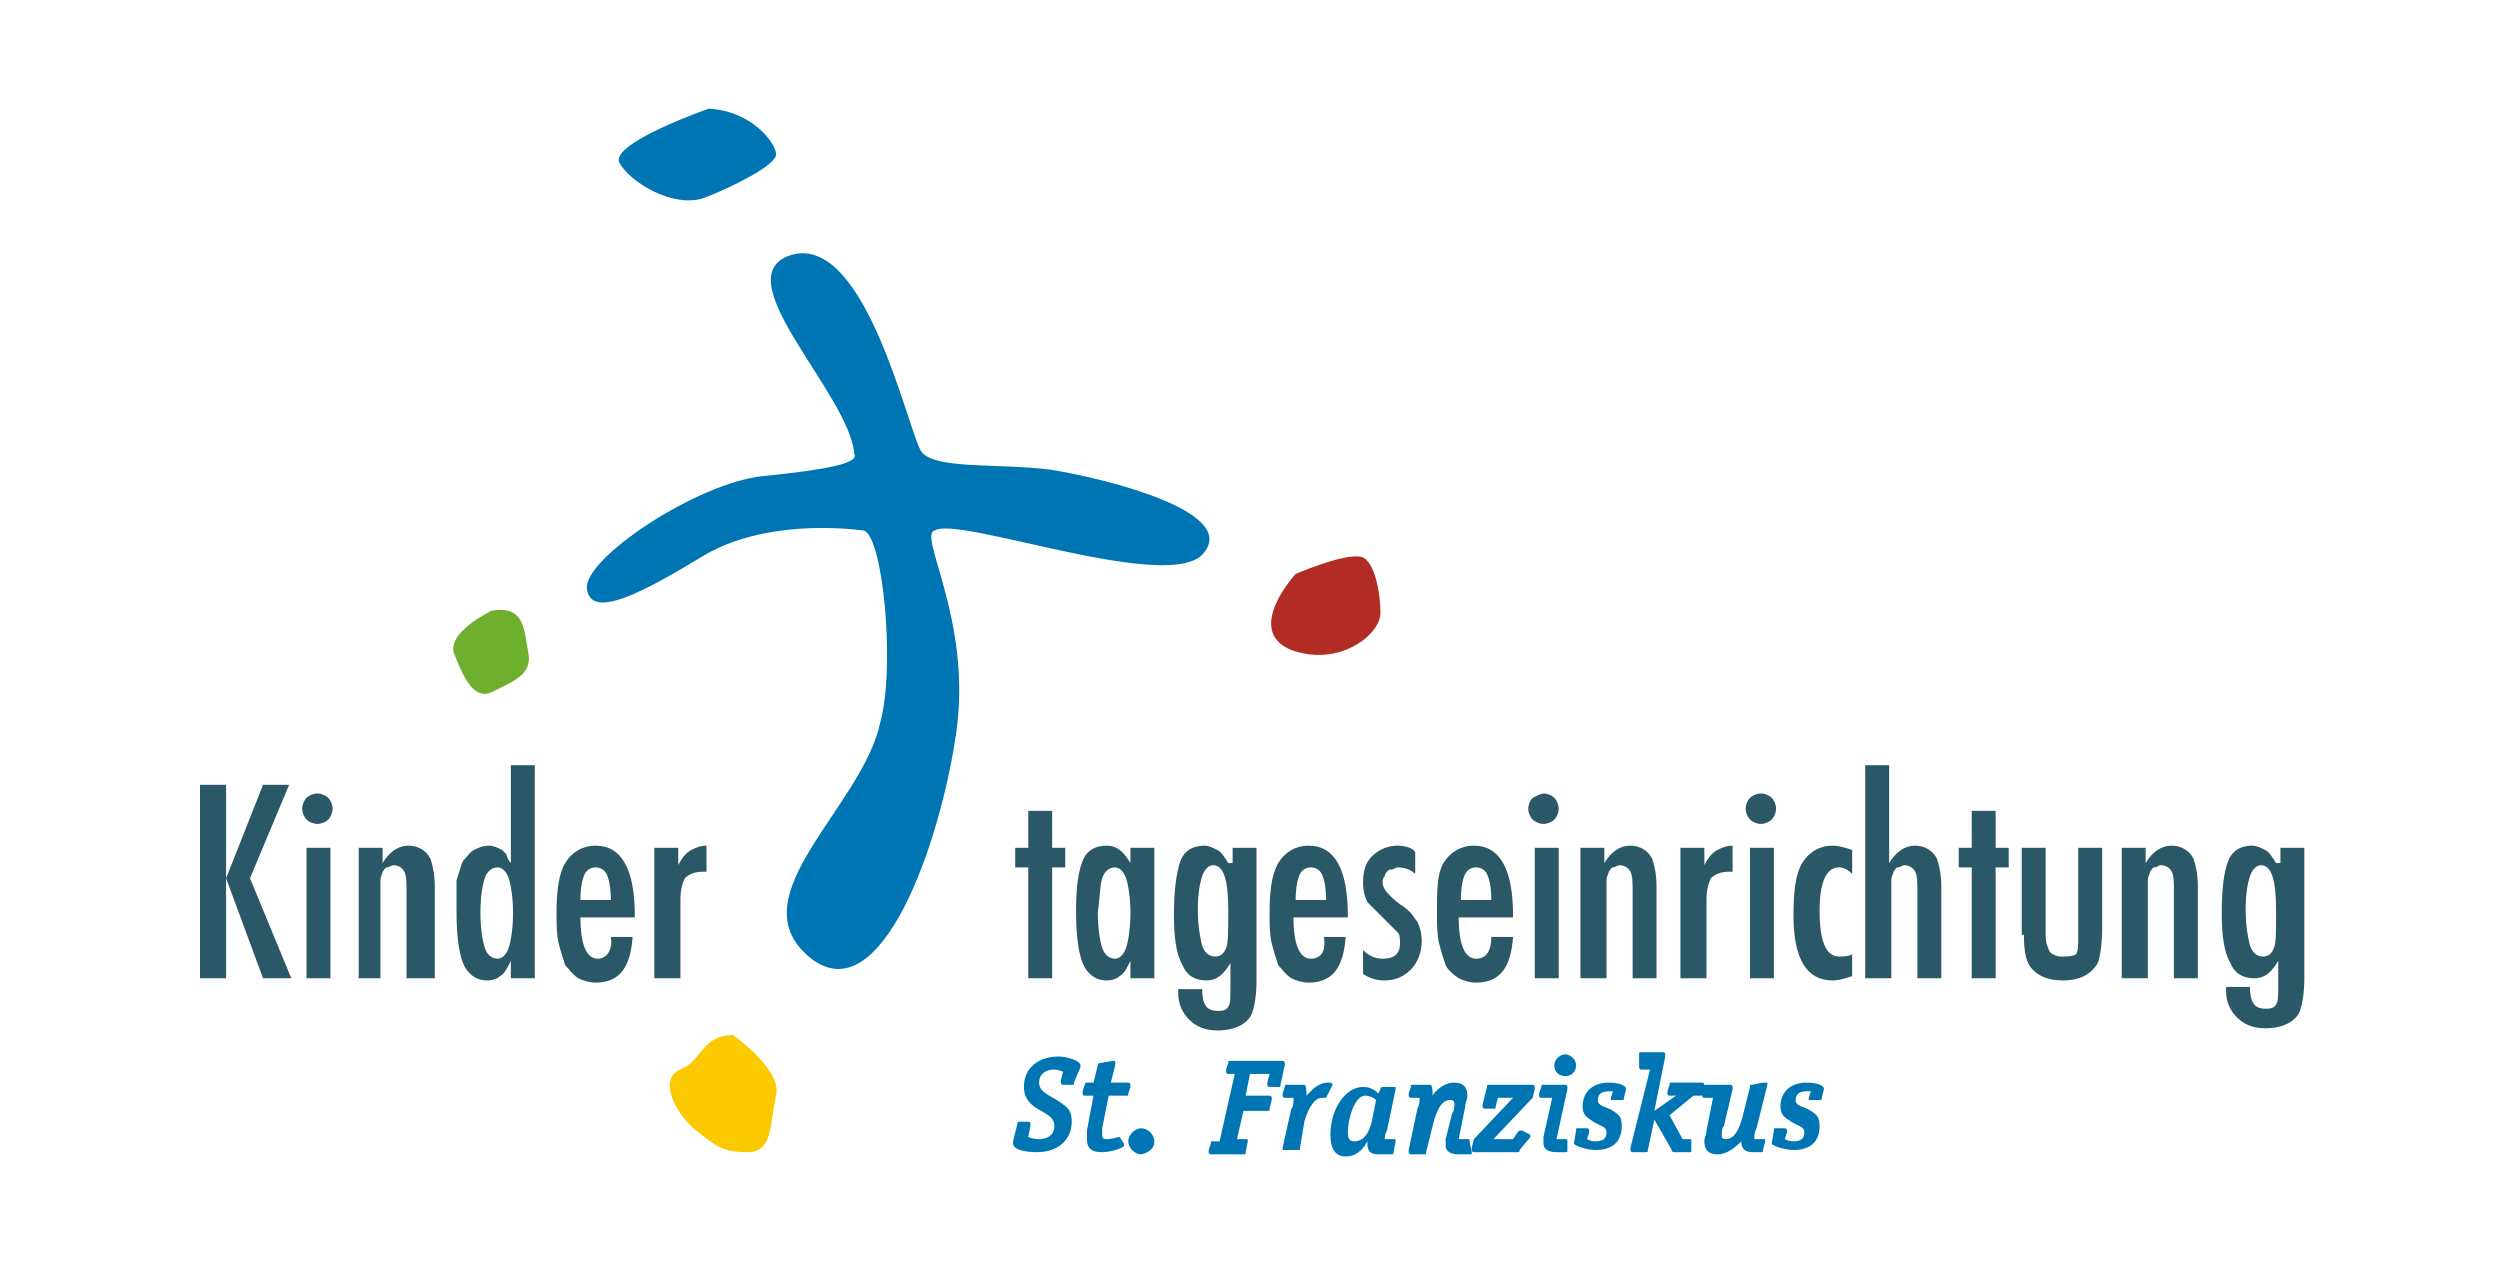
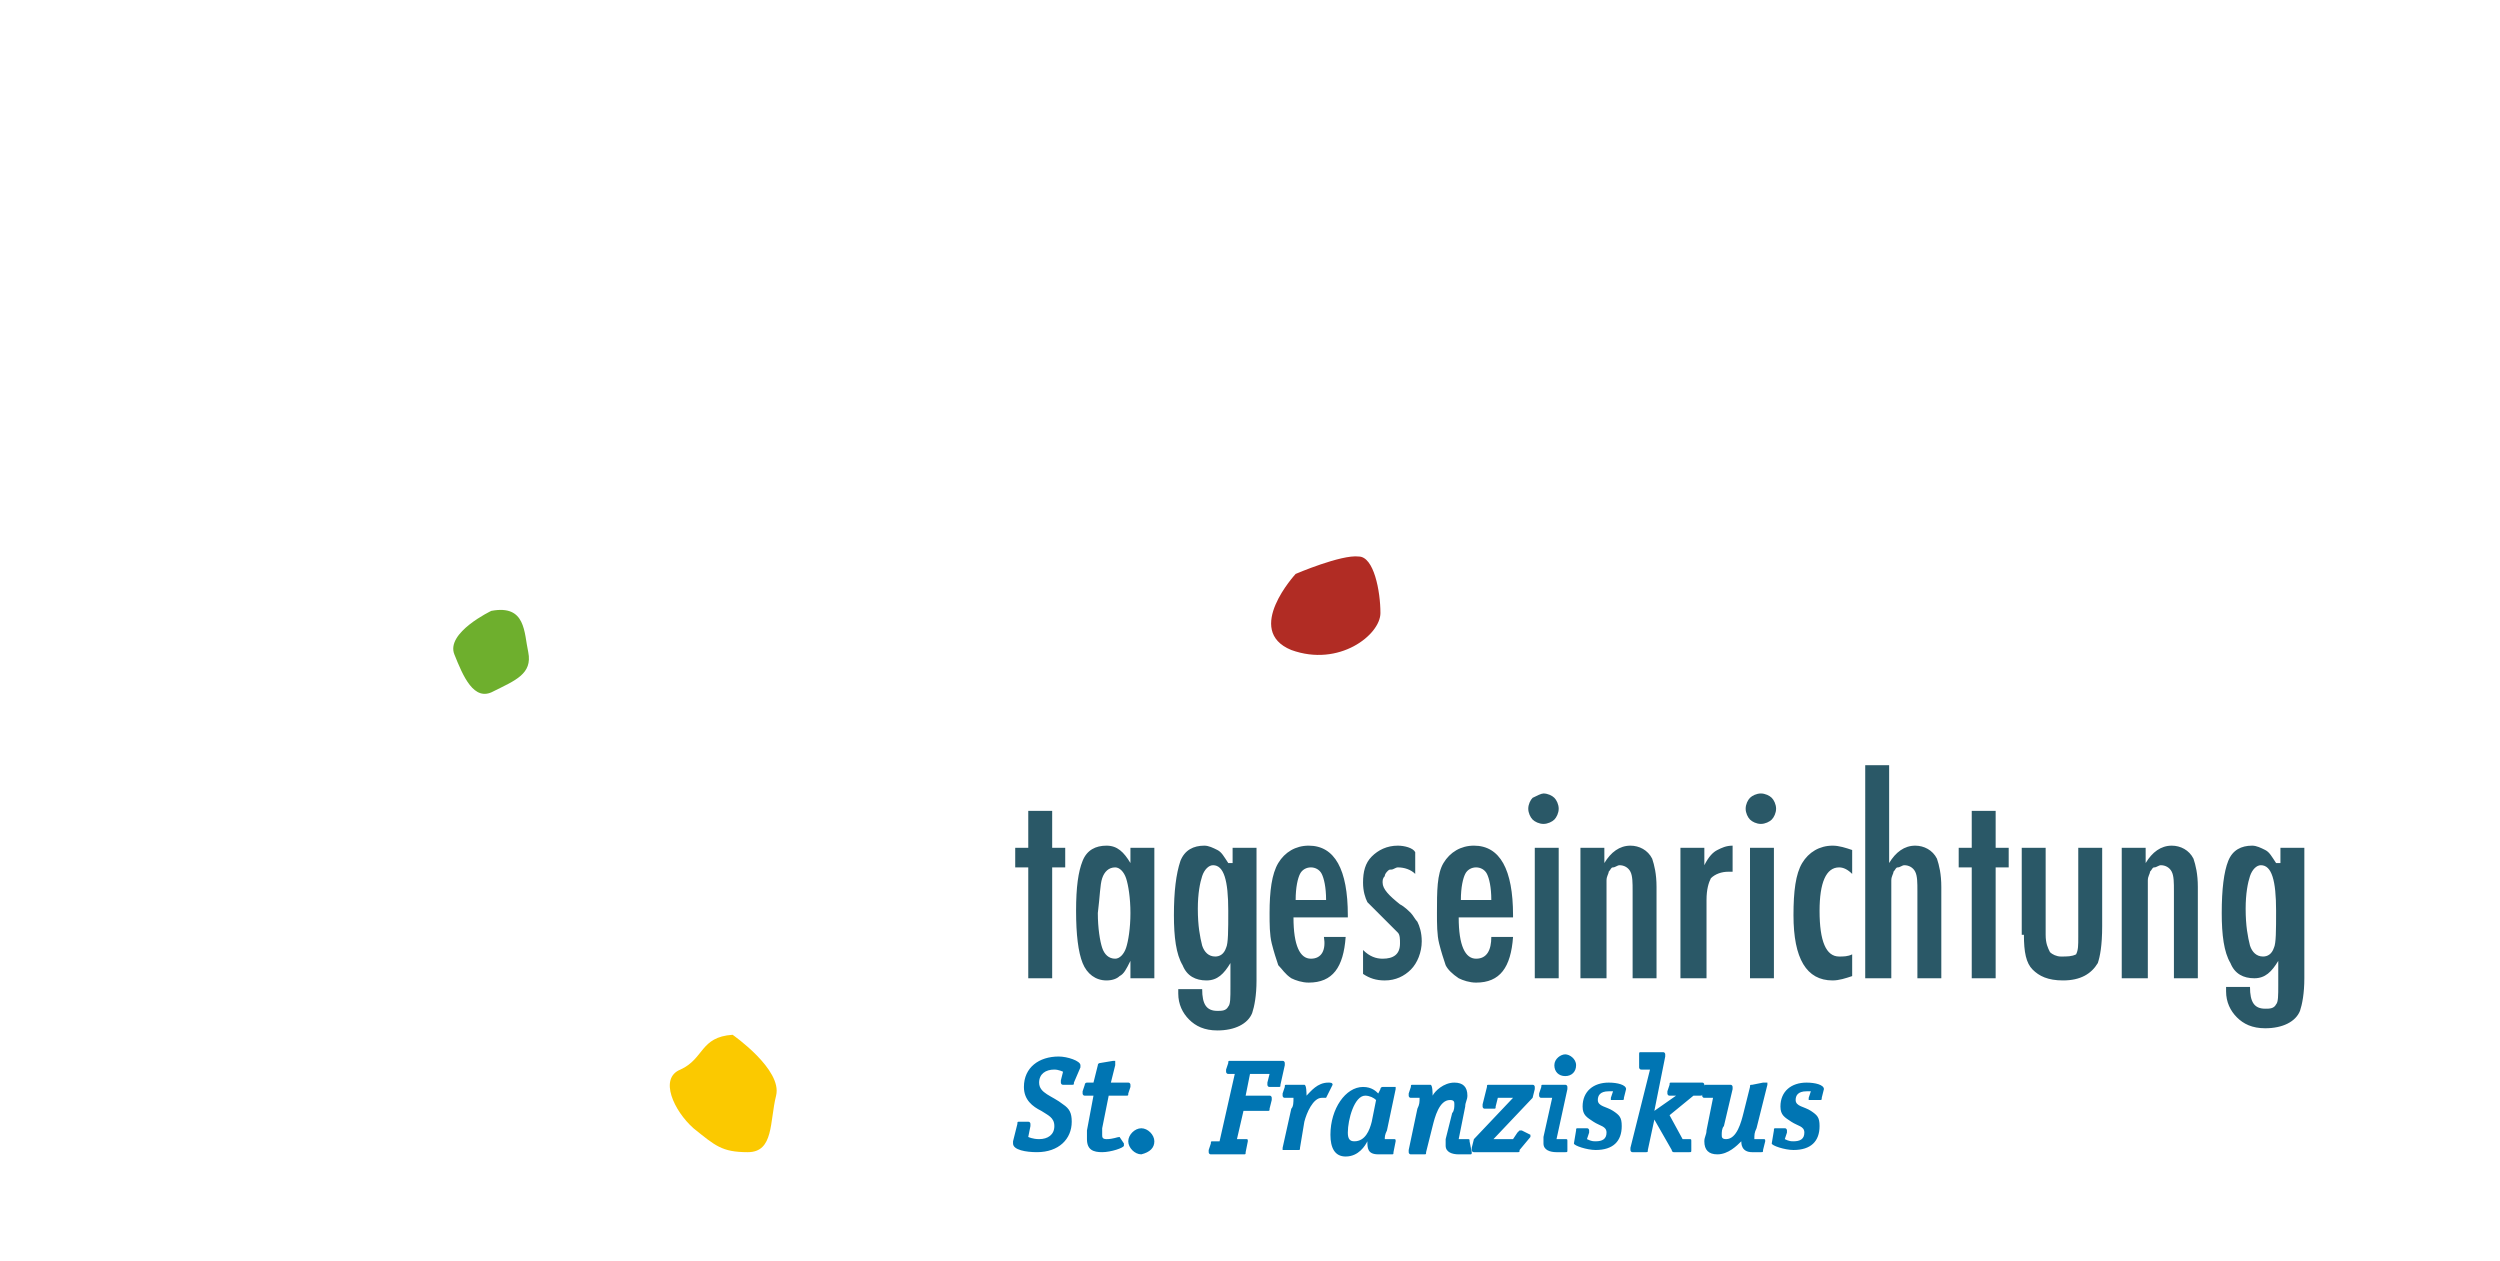
<svg xmlns="http://www.w3.org/2000/svg" version="1.1" id="Ebene_1" x="0px" y="0px" viewBox="0 0 115 58" style="enable-background:new 0 0 115 58;" xml:space="preserve">
  <style type="text/css">
	.st0{fill:#0075B3;}
	.st1{fill:#2A5867;}
	.st2{fill:#B12C24;}
	.st3{fill:#6EAF2D;}
	.st4{fill:#FBC900;}
</style>
  <g>
    <path class="st0" d="M83.9,50.1C83.9,50.1,83.9,50.1,83.9,50.1c0-0.2-0.4-0.3-0.8-0.3c-0.7,0-1.2,0.4-1.2,1.1   c0,0.4,0.2,0.5,0.5,0.7c0.3,0.2,0.6,0.2,0.6,0.5c0,0.3-0.2,0.4-0.5,0.4c-0.1,0-0.2,0-0.4-0.1l0.1-0.3c0,0,0,0,0-0.1   c0,0,0-0.1-0.1-0.1h-0.4c-0.1,0-0.1,0-0.1,0.1l-0.1,0.6c0,0,0,0,0,0c0,0.1,0.6,0.3,1,0.3c0.8,0,1.2-0.4,1.2-1.1   c0-0.4-0.1-0.5-0.4-0.7c-0.3-0.2-0.7-0.2-0.7-0.5c0-0.2,0.1-0.4,0.5-0.4c0.1,0,0.1,0,0.2,0l-0.1,0.3c0,0,0,0.1,0,0.1c0,0,0,0,0.1,0   h0.4c0.1,0,0.1,0,0.1-0.1L83.9,50.1z M81.2,52.5C81.2,52.5,81.2,52.5,81.2,52.5c0-0.1,0-0.1-0.1-0.1h-0.4c0-0.2,0-0.3,0.1-0.5   l0.5-2c0,0,0-0.1,0-0.1c0,0,0,0-0.1,0c0,0-0.1,0-0.1,0l-0.5,0.1c-0.1,0-0.1,0-0.1,0.1l-0.3,1.2c-0.1,0.4-0.3,1.2-0.8,1.2   c-0.2,0-0.2-0.1-0.2-0.2c0-0.1,0-0.3,0.1-0.4l0.4-1.7c0,0,0,0,0-0.1c0,0,0-0.1-0.1-0.1h-1.1c-0.1,0-0.1,0-0.1,0.1l-0.1,0.3   c0,0,0,0,0,0.1c0,0,0,0.1,0.1,0.1h0.4l-0.3,1.5c0,0.2-0.1,0.3-0.1,0.5c0,0.4,0.2,0.6,0.6,0.6c0.5,0,0.9-0.4,1.1-0.6h0   c0,0.1,0,0.5,0.5,0.5H81c0.1,0,0.1,0,0.1-0.1L81.2,52.5z M77.8,52.5C77.8,52.5,77.8,52.5,77.8,52.5c0-0.1,0-0.1-0.1-0.1h-0.3   l-0.6-1.1l1.1-0.9h0.3c0.1,0,0.1,0,0.1-0.1l0.1-0.3c0,0,0,0,0-0.1c0,0,0-0.1-0.1-0.1h-1.4c-0.1,0-0.1,0-0.1,0.1l-0.1,0.3   c0,0,0,0,0,0.1c0,0,0,0.1,0.1,0.1h0.3v0l-1,0.7l0.5-2.5c0,0,0,0,0-0.1c0,0,0-0.1-0.1-0.1h-1c-0.1,0-0.1,0-0.1,0.1L75.4,49   c0,0,0,0,0,0.1c0,0,0,0.1,0.1,0.1h0.4L75,52.8c0,0,0,0.1,0,0.1c0,0,0,0.1,0.1,0.1h0.6c0.1,0,0.1,0,0.1-0.1l0.3-1.4l0.8,1.4   c0,0,0,0.1,0.1,0.1h0.7c0.1,0,0.1,0,0.1-0.1L77.8,52.5z M74.8,50.1C74.8,50.1,74.8,50.1,74.8,50.1c0-0.2-0.4-0.3-0.8-0.3   c-0.7,0-1.2,0.4-1.2,1.1c0,0.4,0.2,0.5,0.5,0.7c0.3,0.2,0.6,0.2,0.6,0.5c0,0.3-0.2,0.4-0.5,0.4c-0.1,0-0.2,0-0.4-0.1l0.1-0.3   c0,0,0,0,0-0.1c0,0,0-0.1-0.1-0.1h-0.4c-0.1,0-0.1,0-0.1,0.1l-0.1,0.6c0,0,0,0,0,0c0,0.1,0.6,0.3,1,0.3c0.8,0,1.2-0.4,1.2-1.1   c0-0.4-0.1-0.5-0.4-0.7c-0.3-0.2-0.7-0.2-0.7-0.5c0-0.2,0.1-0.4,0.5-0.4c0.1,0,0.1,0,0.2,0l-0.1,0.3c0,0,0,0.1,0,0.1c0,0,0,0,0.1,0   h0.4c0.1,0,0.1,0,0.1-0.1L74.8,50.1z M72.5,49c0-0.3-0.3-0.5-0.5-0.5c-0.2,0-0.5,0.2-0.5,0.5c0,0.3,0.2,0.5,0.5,0.5   C72.3,49.5,72.5,49.3,72.5,49 M72.1,52.5C72.1,52.5,72.1,52.5,72.1,52.5c0-0.1,0-0.1-0.1-0.1h-0.4l0.5-2.3c0,0,0,0,0-0.1   c0,0,0-0.1-0.1-0.1H71c-0.1,0-0.1,0-0.1,0.1l-0.1,0.3c0,0,0,0,0,0.1c0,0,0,0.1,0.1,0.1h0.5L71,52.3c0,0.1,0,0.2,0,0.3   c0,0.3,0.3,0.4,0.6,0.4H72c0.1,0,0.1,0,0.1-0.1L72.1,52.5z M70.4,52.3C70.4,52.2,70.4,52.2,70.4,52.3c0-0.1,0-0.1,0-0.1L70,52   c0,0-0.1,0-0.1,0c0,0,0,0-0.1,0.1l-0.2,0.3h-0.9l1.8-1.9l0.1-0.4c0,0,0,0,0-0.1c0,0,0-0.1-0.1-0.1h-2c-0.1,0-0.1,0-0.1,0.1   l-0.2,0.8c0,0,0,0.1,0,0.1c0,0,0,0.1,0.1,0.1h0.4c0.1,0,0.1,0,0.1-0.1l0.1-0.4h0.7l-1.8,1.9l-0.1,0.4c0,0,0,0,0,0.1   c0,0,0,0.1,0.1,0.1h2c0.1,0,0.1,0,0.1-0.1L70.4,52.3z M67.6,52.5C67.6,52.5,67.6,52.5,67.6,52.5c0-0.1,0-0.1-0.1-0.1h-0.4l0.3-1.5   c0-0.2,0.1-0.3,0.1-0.5c0-0.4-0.2-0.6-0.6-0.6c-0.5,0-0.9,0.4-1,0.6h0c0-0.1,0-0.5-0.1-0.5h-0.8c-0.1,0-0.1,0-0.1,0.1l-0.1,0.3   c0,0,0,0,0,0.1c0,0,0,0.1,0.1,0.1h0.4c0,0.2,0,0.3-0.1,0.5l-0.4,1.9c0,0,0,0,0,0.1c0,0,0,0.1,0.1,0.1h0.6c0.1,0,0.1,0,0.1-0.1   l0.3-1.2c0.1-0.4,0.3-1.2,0.8-1.2c0.2,0,0.2,0.1,0.2,0.2c0,0.1,0,0.3-0.1,0.4l-0.3,1.2c0,0.1,0,0.2,0,0.3c0,0.3,0.3,0.4,0.6,0.4   h0.5c0.1,0,0.1,0,0.1-0.1L67.6,52.5z M64.2,52.5C64.2,52.5,64.2,52.5,64.2,52.5c0-0.1,0-0.1-0.1-0.1h-0.4c0-0.1,0-0.2,0.1-0.4   l0.4-1.9c0,0,0-0.1,0-0.1s0,0-0.1,0h-0.5c0,0-0.1,0-0.1,0.1l-0.1,0.2c-0.1-0.1-0.3-0.3-0.7-0.3c-0.8,0-1.5,1-1.5,2.2   c0,0.6,0.2,1,0.7,1c0.6,0,0.9-0.5,1-0.7h0c0,0.3,0,0.6,0.5,0.6H64c0.1,0,0.1,0,0.1-0.1L64.2,52.5z M63.1,51.6   c-0.1,0.4-0.3,0.9-0.8,0.9c-0.2,0-0.3-0.1-0.3-0.4c0-0.6,0.3-1.7,0.8-1.7c0.2,0,0.4,0.1,0.5,0.2L63.1,51.6z M60,51.6   c0.1-0.4,0.4-1.1,0.8-1.1c0.1,0,0.2,0,0.2,0c0,0,0,0,0,0l0.3-0.6c0,0,0,0,0,0c0-0.1-0.1-0.1-0.2-0.1c-0.5,0-0.8,0.4-1,0.6   c0-0.1,0-0.5-0.1-0.5h-0.8c-0.1,0-0.1,0-0.1,0.1l-0.1,0.3c0,0,0,0,0,0.1c0,0,0,0.1,0.1,0.1h0.4c0,0.2,0,0.4-0.1,0.5L59,52.8   c0,0,0,0.1,0,0.1c0,0,0,0,0.1,0h0.6c0.1,0,0.1,0,0.1-0.1L60,51.6z M57.4,52.5C57.4,52.5,57.4,52.5,57.4,52.5c0-0.1,0-0.1-0.1-0.1   h-0.4l0.3-1.3h1.1c0.1,0,0.1,0,0.1-0.1l0.1-0.4c0,0,0-0.1,0-0.1c0,0,0-0.1-0.1-0.1h-1.1l0.2-1h0.9l-0.1,0.4c0,0,0,0.1,0,0.1   c0,0,0,0.1,0.1,0.1h0.4c0.1,0,0.1,0,0.1-0.1l0.2-0.9c0,0,0-0.1,0-0.1c0,0,0-0.1-0.1-0.1h-2.4c-0.1,0-0.1,0-0.1,0.1l-0.1,0.3   c0,0,0,0.1,0,0.1c0,0,0,0.1,0.1,0.1h0.3l-0.7,3.1h-0.3c-0.1,0-0.1,0-0.1,0.1l-0.1,0.3c0,0,0,0.1,0,0.1c0,0,0,0.1,0.1,0.1h1.5   c0.1,0,0.1,0,0.1-0.1L57.4,52.5z M53.1,52.5c0-0.3-0.3-0.6-0.6-0.6c-0.3,0-0.6,0.3-0.6,0.6c0,0.3,0.3,0.6,0.6,0.6   C52.9,53,53.1,52.8,53.1,52.5 M51.5,52.3C51.5,52.3,51.5,52.3,51.5,52.3c-0.1,0-0.3,0.1-0.6,0.1c-0.2,0-0.2-0.1-0.2-0.2   c0-0.1,0-0.2,0-0.3l0.3-1.5h0.8c0.1,0,0.1,0,0.1-0.1l0.1-0.3c0,0,0-0.1,0-0.1c0,0,0-0.1-0.1-0.1h-0.8l0.2-0.8c0,0,0-0.1,0-0.1   c0,0,0-0.1,0-0.1c0,0-0.1,0-0.1,0l-0.6,0.1c0,0-0.1,0-0.1,0.1l-0.2,0.8H50c0,0-0.1,0-0.1,0.1l-0.1,0.3c0,0,0,0,0,0.1   c0,0,0,0.1,0.1,0.1h0.4L50,52c0,0.1,0,0.3,0,0.4c0,0.5,0.3,0.6,0.7,0.6c0.4,0,1-0.2,1-0.3c0,0,0,0,0-0.1L51.5,52.3z M49.7,49.1   c0,0,0-0.1,0-0.1c0-0.2-0.6-0.4-1-0.4c-0.9,0-1.6,0.5-1.6,1.4c0,0.6,0.4,0.9,0.8,1.1c0.3,0.2,0.6,0.3,0.6,0.7   c0,0.4-0.3,0.6-0.7,0.6c-0.3,0-0.5-0.1-0.5-0.1l0.1-0.5c0,0,0-0.1,0-0.1c0,0,0-0.1-0.1-0.1h-0.4c-0.1,0-0.1,0-0.1,0.1l-0.2,0.8   c0,0,0,0.1,0,0.1c0,0.3,0.6,0.4,1.1,0.4c1,0,1.6-0.6,1.6-1.4c0-0.4-0.1-0.6-0.4-0.8c-0.5-0.4-1.1-0.5-1.1-1c0-0.4,0.3-0.6,0.7-0.6   c0.2,0,0.4,0.1,0.4,0.1l-0.1,0.4c0,0,0,0.1,0,0.1c0,0,0,0.1,0.1,0.1h0.4c0.1,0,0.1,0,0.1-0.1L49.7,49.1z" />
-     <path class="st1" d="M30.2,45h1.1v-3.6c0-0.5,0.1-0.8,0.2-1c0.2-0.2,0.5-0.3,0.8-0.3c0.1,0,0.1,0,0.2,0v-1.2   c-0.3,0-0.5,0.1-0.7,0.2c-0.2,0.1-0.4,0.3-0.6,0.7V39h-1.1V45z M26.7,41.4c0-0.6,0.1-1,0.2-1.2c0.1-0.2,0.3-0.3,0.5-0.3   c0.2,0,0.4,0.1,0.5,0.3c0.1,0.2,0.2,0.6,0.2,1.2H26.7z M27.5,44.1c-0.5,0-0.8-0.6-0.8-1.9h2.5v-0.1c0-2.1-0.6-3.2-1.8-3.2   c-0.6,0-1.1,0.3-1.4,0.8c-0.3,0.5-0.4,1.3-0.4,2.3c0,0.5,0,1,0.1,1.4c0.1,0.4,0.2,0.7,0.3,1c0.2,0.2,0.3,0.4,0.6,0.6   c0.2,0.1,0.5,0.2,0.8,0.2c1.1,0,1.6-0.7,1.7-2.1h-1C28.2,43.7,27.9,44.1,27.5,44.1 M22.3,40.4c0.1-0.3,0.3-0.5,0.6-0.5   c0.2,0,0.4,0.2,0.5,0.5c0.1,0.3,0.2,0.9,0.2,1.6c0,0.7-0.1,1.3-0.2,1.6c-0.1,0.3-0.3,0.5-0.5,0.5c-0.3,0-0.5-0.2-0.6-0.5   c-0.1-0.3-0.2-0.9-0.2-1.6C22.1,41.2,22.2,40.7,22.3,40.4 M23.5,35.2v4.5c-0.1-0.1-0.2-0.3-0.2-0.4c-0.1-0.1-0.2-0.2-0.2-0.2   c-0.2-0.1-0.4-0.2-0.6-0.2c-0.3,0-0.5,0.1-0.7,0.2c-0.2,0.1-0.3,0.3-0.5,0.5c-0.1,0.2-0.2,0.6-0.3,0.9C21,41,21,41.4,21,41.9   c0,1.1,0.1,1.9,0.3,2.4c0.2,0.5,0.6,0.8,1.1,0.8c0.3,0,0.5-0.1,0.6-0.2c0.2-0.1,0.3-0.3,0.5-0.7V45h1.1v-9.8H23.5z M16.4,45h1.1   v-3.9c0-0.2,0-0.4,0-0.6c0-0.2,0.1-0.3,0.1-0.4c0.1-0.1,0.1-0.2,0.2-0.2c0.1,0,0.2-0.1,0.3-0.1c0.2,0,0.4,0.1,0.5,0.3   c0.1,0.2,0.1,0.5,0.1,0.9l0,4H20v-4.2c0-0.6-0.1-1-0.2-1.3c-0.2-0.4-0.6-0.6-1-0.6c-0.5,0-0.9,0.3-1.2,0.8V39h-1.1V45z M14.1,36.7   c-0.1,0.1-0.2,0.3-0.2,0.5c0,0.2,0.1,0.4,0.2,0.5c0.1,0.1,0.3,0.2,0.5,0.2c0.2,0,0.4-0.1,0.5-0.2c0.1-0.1,0.2-0.3,0.2-0.5   c0-0.2-0.1-0.4-0.2-0.5c-0.1-0.1-0.3-0.2-0.5-0.2C14.4,36.5,14.2,36.6,14.1,36.7 M14.1,45h1.1v-6h-1.1V45z M9.2,45h1.2v-4.6   l1.7,4.6h1.3l-1.9-4.6l1.8-4.3h-1.2l-1.7,4.3v-4.3H9.2V45z" />
    <path class="st1" d="M104.6,43.6c-0.1,0.3-0.3,0.4-0.5,0.4c-0.3,0-0.5-0.2-0.6-0.5c-0.1-0.4-0.2-0.9-0.2-1.7c0-0.7,0.1-1.2,0.2-1.5   c0.1-0.3,0.3-0.5,0.5-0.5c0.5,0,0.7,0.7,0.7,2.1C104.7,42.8,104.7,43.4,104.6,43.6 M104.7,39.7c-0.2-0.3-0.3-0.5-0.5-0.6   c-0.2-0.1-0.4-0.2-0.6-0.2c-0.5,0-0.9,0.2-1.1,0.7c-0.2,0.5-0.3,1.3-0.3,2.4c0,1,0.1,1.8,0.4,2.3c0.2,0.5,0.6,0.7,1.1,0.7   c0.5,0,0.8-0.3,1.1-0.8v1.1c0,0.5,0,0.8-0.1,0.9c-0.1,0.2-0.3,0.2-0.5,0.2c-0.5,0-0.7-0.3-0.7-1h-1.1l0,0.2c0,0.5,0.2,0.9,0.5,1.2   c0.3,0.3,0.7,0.5,1.3,0.5c0.8,0,1.4-0.3,1.6-0.8c0.1-0.3,0.2-0.8,0.2-1.5V39h-1.1V39.7z M97.7,45h1.1v-3.9c0-0.2,0-0.4,0-0.6   c0-0.2,0.1-0.3,0.1-0.4c0.1-0.1,0.1-0.2,0.2-0.2c0.1,0,0.2-0.1,0.3-0.1c0.2,0,0.4,0.1,0.5,0.3c0.1,0.2,0.1,0.5,0.1,0.9l0,4h1.1   v-4.2c0-0.6-0.1-1-0.2-1.3c-0.2-0.4-0.6-0.6-1-0.6c-0.5,0-0.9,0.3-1.2,0.8V39h-1.1V45z M93.1,43c0,0.8,0.1,1.3,0.4,1.6   c0.3,0.3,0.7,0.5,1.4,0.5c0.8,0,1.3-0.3,1.6-0.8c0.1-0.3,0.2-0.8,0.2-1.7V39h-1.1v3.6v0.5c0,0.4,0,0.6-0.1,0.8   C95.3,44,95.1,44,94.8,44c-0.2,0-0.4-0.1-0.5-0.2c-0.1-0.2-0.2-0.4-0.2-0.8v-4h-1.1V43z M90.7,39h-0.6v0.9h0.6V45h1.1v-5.1h0.6V39   h-0.6v-1.7h-1.1V39z M85.9,45H87v-3.9c0-0.2,0-0.4,0-0.6c0-0.2,0.1-0.3,0.1-0.4c0.1-0.1,0.1-0.2,0.2-0.2c0.1,0,0.2-0.1,0.3-0.1   c0.2,0,0.4,0.1,0.5,0.3c0.1,0.2,0.1,0.5,0.1,0.9l0,4h1.1v-4.2c0-0.6-0.1-1-0.2-1.3c-0.2-0.4-0.6-0.6-1-0.6c-0.5,0-0.9,0.3-1.2,0.8   v-4.5h-1.1V45z M84.3,38.9c-0.6,0-1.1,0.3-1.4,0.8c-0.3,0.5-0.4,1.3-0.4,2.4c0,2,0.6,3,1.8,3c0.3,0,0.6-0.1,0.9-0.2v-1   C85,44,84.8,44,84.6,44c-0.6,0-0.9-0.7-0.9-2.1c0-1.3,0.3-2,0.9-2c0.2,0,0.4,0.1,0.6,0.3v-1.1C84.9,39,84.6,38.9,84.3,38.9    M80.5,36.7c-0.1,0.1-0.2,0.3-0.2,0.5c0,0.2,0.1,0.4,0.2,0.5c0.1,0.1,0.3,0.2,0.5,0.2s0.4-0.1,0.5-0.2c0.1-0.1,0.2-0.3,0.2-0.5   c0-0.2-0.1-0.4-0.2-0.5c-0.1-0.1-0.3-0.2-0.5-0.2C80.8,36.5,80.6,36.6,80.5,36.7 M80.5,45h1.1v-6h-1.1V45z M77.4,45h1.1v-3.6   c0-0.5,0.1-0.8,0.2-1c0.2-0.2,0.5-0.3,0.8-0.3c0.1,0,0.1,0,0.2,0v-1.2c-0.3,0-0.5,0.1-0.7,0.2c-0.2,0.1-0.4,0.3-0.6,0.7V39h-1.1V45   z M72.8,45h1.1v-3.9c0-0.2,0-0.4,0-0.6c0-0.2,0.1-0.3,0.1-0.4c0.1-0.1,0.1-0.2,0.2-0.2c0.1,0,0.2-0.1,0.3-0.1   c0.2,0,0.4,0.1,0.5,0.3c0.1,0.2,0.1,0.5,0.1,0.9l0,4h1.1v-4.2c0-0.6-0.1-1-0.2-1.3c-0.2-0.4-0.6-0.6-1-0.6c-0.5,0-0.9,0.3-1.2,0.8   V39h-1.1V45z M70.5,36.7c-0.1,0.1-0.2,0.3-0.2,0.5c0,0.2,0.1,0.4,0.2,0.5c0.1,0.1,0.3,0.2,0.5,0.2s0.4-0.1,0.5-0.2   c0.1-0.1,0.2-0.3,0.2-0.5c0-0.2-0.1-0.4-0.2-0.5c-0.1-0.1-0.3-0.2-0.5-0.2C70.9,36.5,70.7,36.6,70.5,36.7 M70.6,45h1.1v-6h-1.1V45z    M67.2,41.4c0-0.6,0.1-1,0.2-1.2c0.1-0.2,0.3-0.3,0.5-0.3c0.2,0,0.4,0.1,0.5,0.3c0.1,0.2,0.2,0.6,0.2,1.2H67.2z M67.9,44.1   c-0.5,0-0.8-0.6-0.8-1.9h2.5v-0.1c0-2.1-0.6-3.2-1.8-3.2c-0.6,0-1.1,0.3-1.4,0.8S66.1,41,66.1,42c0,0.5,0,1,0.1,1.4   c0.1,0.4,0.2,0.7,0.3,1c0.1,0.2,0.3,0.4,0.6,0.6c0.2,0.1,0.5,0.2,0.8,0.2c1.1,0,1.6-0.7,1.7-2.1h-1C68.6,43.7,68.4,44.1,67.9,44.1    M64.3,38.9c-0.5,0-0.9,0.2-1.2,0.5c-0.3,0.3-0.4,0.7-0.4,1.2c0,0.4,0.1,0.7,0.2,0.9c0.2,0.2,0.5,0.5,0.9,0.9   c0.1,0.1,0.2,0.2,0.3,0.3c0.1,0.1,0.2,0.2,0.2,0.2c0.1,0.1,0.1,0.3,0.1,0.5c0,0.5-0.3,0.7-0.8,0.7c-0.3,0-0.6-0.1-0.9-0.4v1.1   c0.3,0.2,0.6,0.3,1,0.3c0.5,0,0.9-0.2,1.2-0.5c0.3-0.3,0.5-0.8,0.5-1.3c0-0.4-0.1-0.7-0.2-0.9c-0.1-0.1-0.2-0.3-0.3-0.4   c-0.1-0.1-0.3-0.3-0.5-0.4c-0.5-0.4-0.8-0.7-0.8-1c0-0.1,0-0.2,0.1-0.3c0-0.1,0.1-0.2,0.1-0.2c0.1-0.1,0.1-0.1,0.2-0.1   c0.1,0,0.2-0.1,0.3-0.1c0.3,0,0.6,0.1,0.8,0.3v-1C65,39,64.6,38.9,64.3,38.9 M59.6,41.4c0-0.6,0.1-1,0.2-1.2   c0.1-0.2,0.3-0.3,0.5-0.3c0.2,0,0.4,0.1,0.5,0.3c0.1,0.2,0.2,0.6,0.2,1.2H59.6z M60.3,44.1c-0.5,0-0.8-0.6-0.8-1.9h2.5v-0.1   c0-2.1-0.6-3.2-1.8-3.2c-0.6,0-1.1,0.3-1.4,0.8c-0.3,0.5-0.4,1.3-0.4,2.3c0,0.5,0,1,0.1,1.4c0.1,0.4,0.2,0.7,0.3,1   c0.2,0.2,0.3,0.4,0.6,0.6c0.2,0.1,0.5,0.2,0.8,0.2c1.1,0,1.6-0.7,1.7-2.1h-1C61,43.7,60.8,44.1,60.3,44.1 M56.4,43.6   c-0.1,0.3-0.3,0.4-0.5,0.4c-0.3,0-0.5-0.2-0.6-0.5c-0.1-0.4-0.2-0.9-0.2-1.7c0-0.7,0.1-1.2,0.2-1.5c0.1-0.3,0.3-0.5,0.5-0.5   c0.5,0,0.7,0.7,0.7,2.1C56.5,42.8,56.5,43.4,56.4,43.6 M56.5,39.7c-0.2-0.3-0.3-0.5-0.5-0.6c-0.2-0.1-0.4-0.2-0.6-0.2   c-0.5,0-0.9,0.2-1.1,0.7C54.1,40.2,54,41,54,42.1c0,1,0.1,1.8,0.4,2.3c0.2,0.5,0.6,0.7,1.1,0.7c0.5,0,0.8-0.3,1.1-0.8v1.1   c0,0.5,0,0.8-0.1,0.9c-0.1,0.2-0.3,0.2-0.5,0.2c-0.5,0-0.7-0.3-0.7-1h-1.1l0,0.2c0,0.5,0.2,0.9,0.5,1.2c0.3,0.3,0.7,0.5,1.3,0.5   c0.8,0,1.4-0.3,1.6-0.8c0.1-0.3,0.2-0.8,0.2-1.5V39h-1.1V39.7z M50.7,40.4c0.1-0.3,0.3-0.5,0.6-0.5c0.2,0,0.4,0.2,0.5,0.5   c0.1,0.3,0.2,0.9,0.2,1.6c0,0.7-0.1,1.3-0.2,1.6c-0.1,0.3-0.3,0.5-0.5,0.5c-0.3,0-0.5-0.2-0.6-0.5c-0.1-0.3-0.2-0.9-0.2-1.6   C50.6,41.2,50.6,40.7,50.7,40.4 M52,39v0.7c-0.3-0.5-0.6-0.8-1.1-0.8c-0.5,0-0.9,0.2-1.1,0.7c-0.2,0.5-0.3,1.2-0.3,2.3   c0,1.1,0.1,1.9,0.3,2.4c0.2,0.5,0.6,0.8,1.1,0.8c0.3,0,0.5-0.1,0.6-0.2c0.2-0.1,0.3-0.3,0.5-0.7V45h1.1v-6H52z M47.3,39h-0.6v0.9   h0.6V45h1.1v-5.1H49V39h-0.6v-1.7h-1.1V39z" />
-     <path class="st0" d="M36.5,11.7c3.4-0.8,5.3,8.3,5.9,9.1c0.7,0.8,3.4,0.5,5.9,0.8c2.5,0.4,8.6,1.9,7.1,3.8   C54,27.4,44.1,23.7,43,24.4c-0.8,0.2,1.7,4.1,1,9.2c-0.7,5.1-3.5,13.2-6.8,10.4c-3.3-2.8,2.5-6.9,3.3-10.8c0.7-2.6,0.1-8.7-0.8-8.8   c-0.8-0.1-4.6-0.5-7.4,1.2c-2.8,1.7-5.1,2.9-5.3,1.5c-0.2-1.4,5.1-4.9,8.1-5.2c3-0.3,4.4-0.6,4.2-1C39.1,18.1,33.1,12.6,36.5,11.7" />
    <path class="st2" d="M59.6,26.4c0,0-2.4,2.6-0.2,3.5c2.2,0.8,4.1-0.7,4.1-1.7c0-1-0.3-2.6-1-2.6C61.7,25.5,59.6,26.4,59.6,26.4" />
    <path class="st3" d="M22.6,28.1c0,0-2.1,1-1.7,2c0.4,1,0.9,2.2,1.8,1.7c1-0.5,1.8-0.8,1.6-1.8C24.1,29.1,24.2,27.8,22.6,28.1" />
    <path class="st4" d="M33.7,47.6c0,0,2.3,1.6,2,2.8c-0.3,1.2-0.1,2.6-1.3,2.6c-1.2,0-1.5-0.3-2.5-1.1c-0.9-0.8-1.6-2.3-0.6-2.7   C32.4,48.7,32.2,47.7,33.7,47.6" />
-     <path class="st0" d="M32.6,5c0,0-4.6,1.6-4.1,2.5C29,8.4,31,9.6,32.4,9.1c1.3-0.5,3.3-1.5,3.3-2C35.7,6.6,34.6,5.1,32.6,5" />
  </g>
</svg>